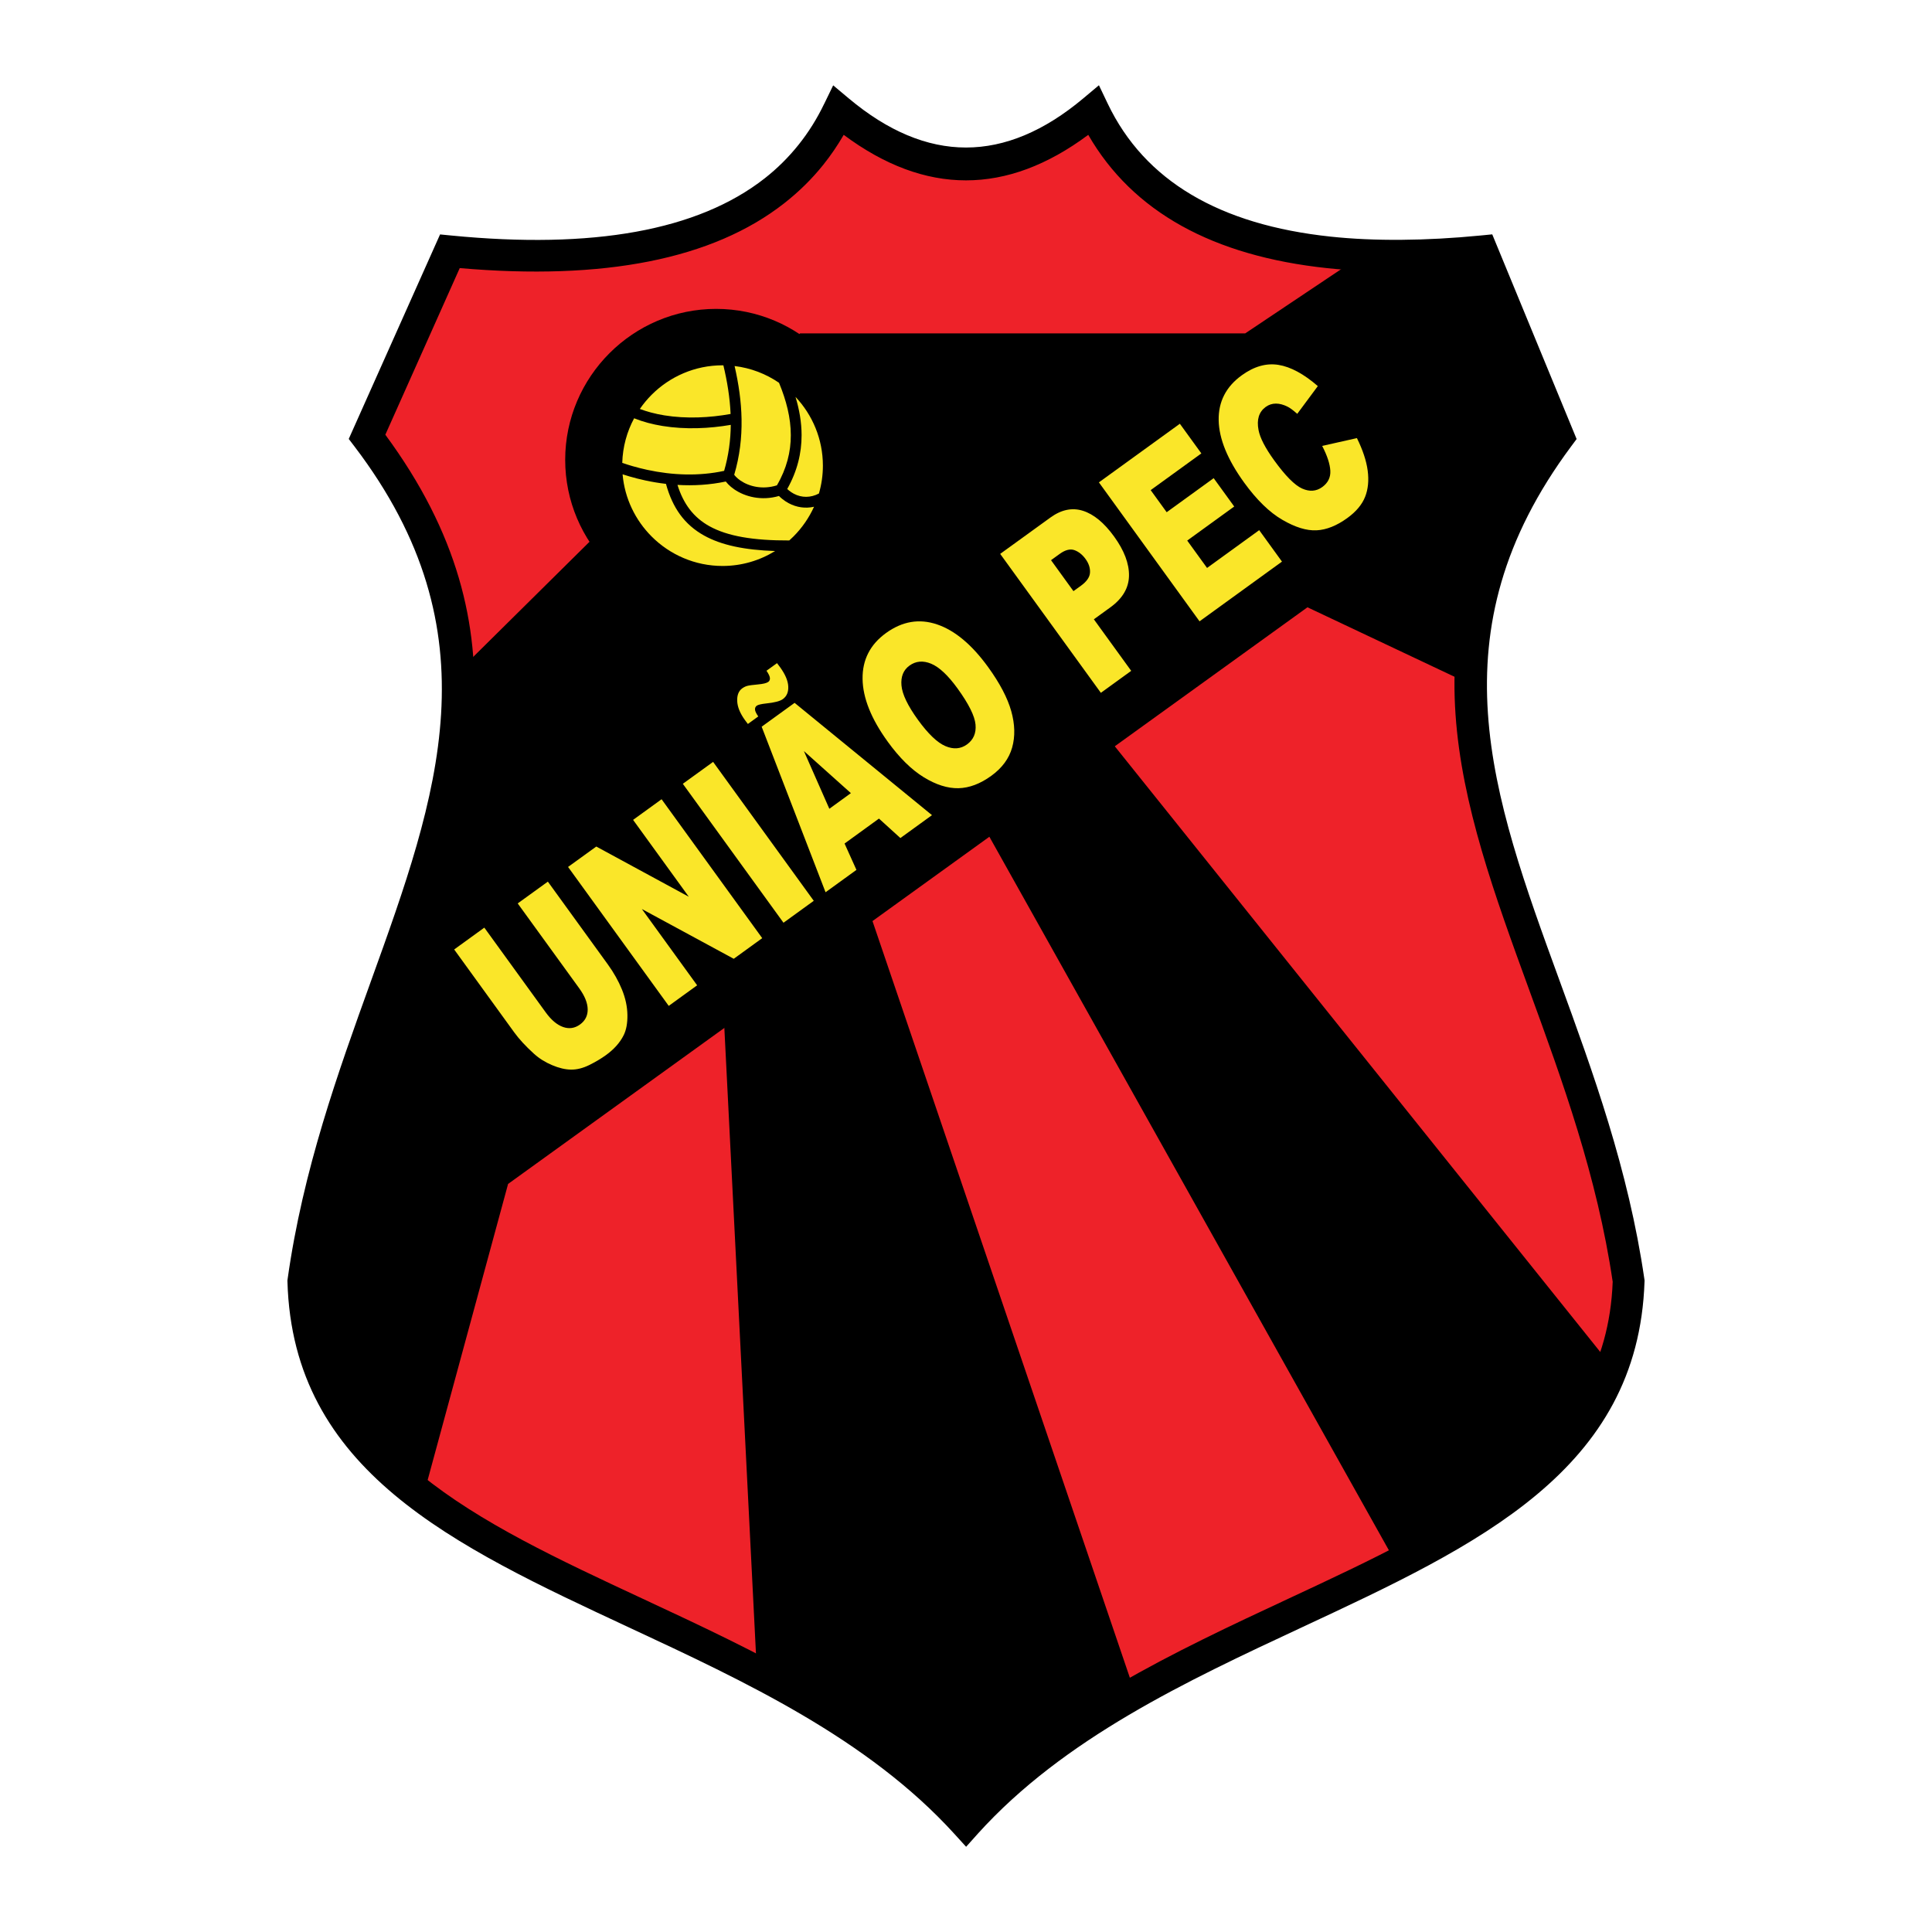
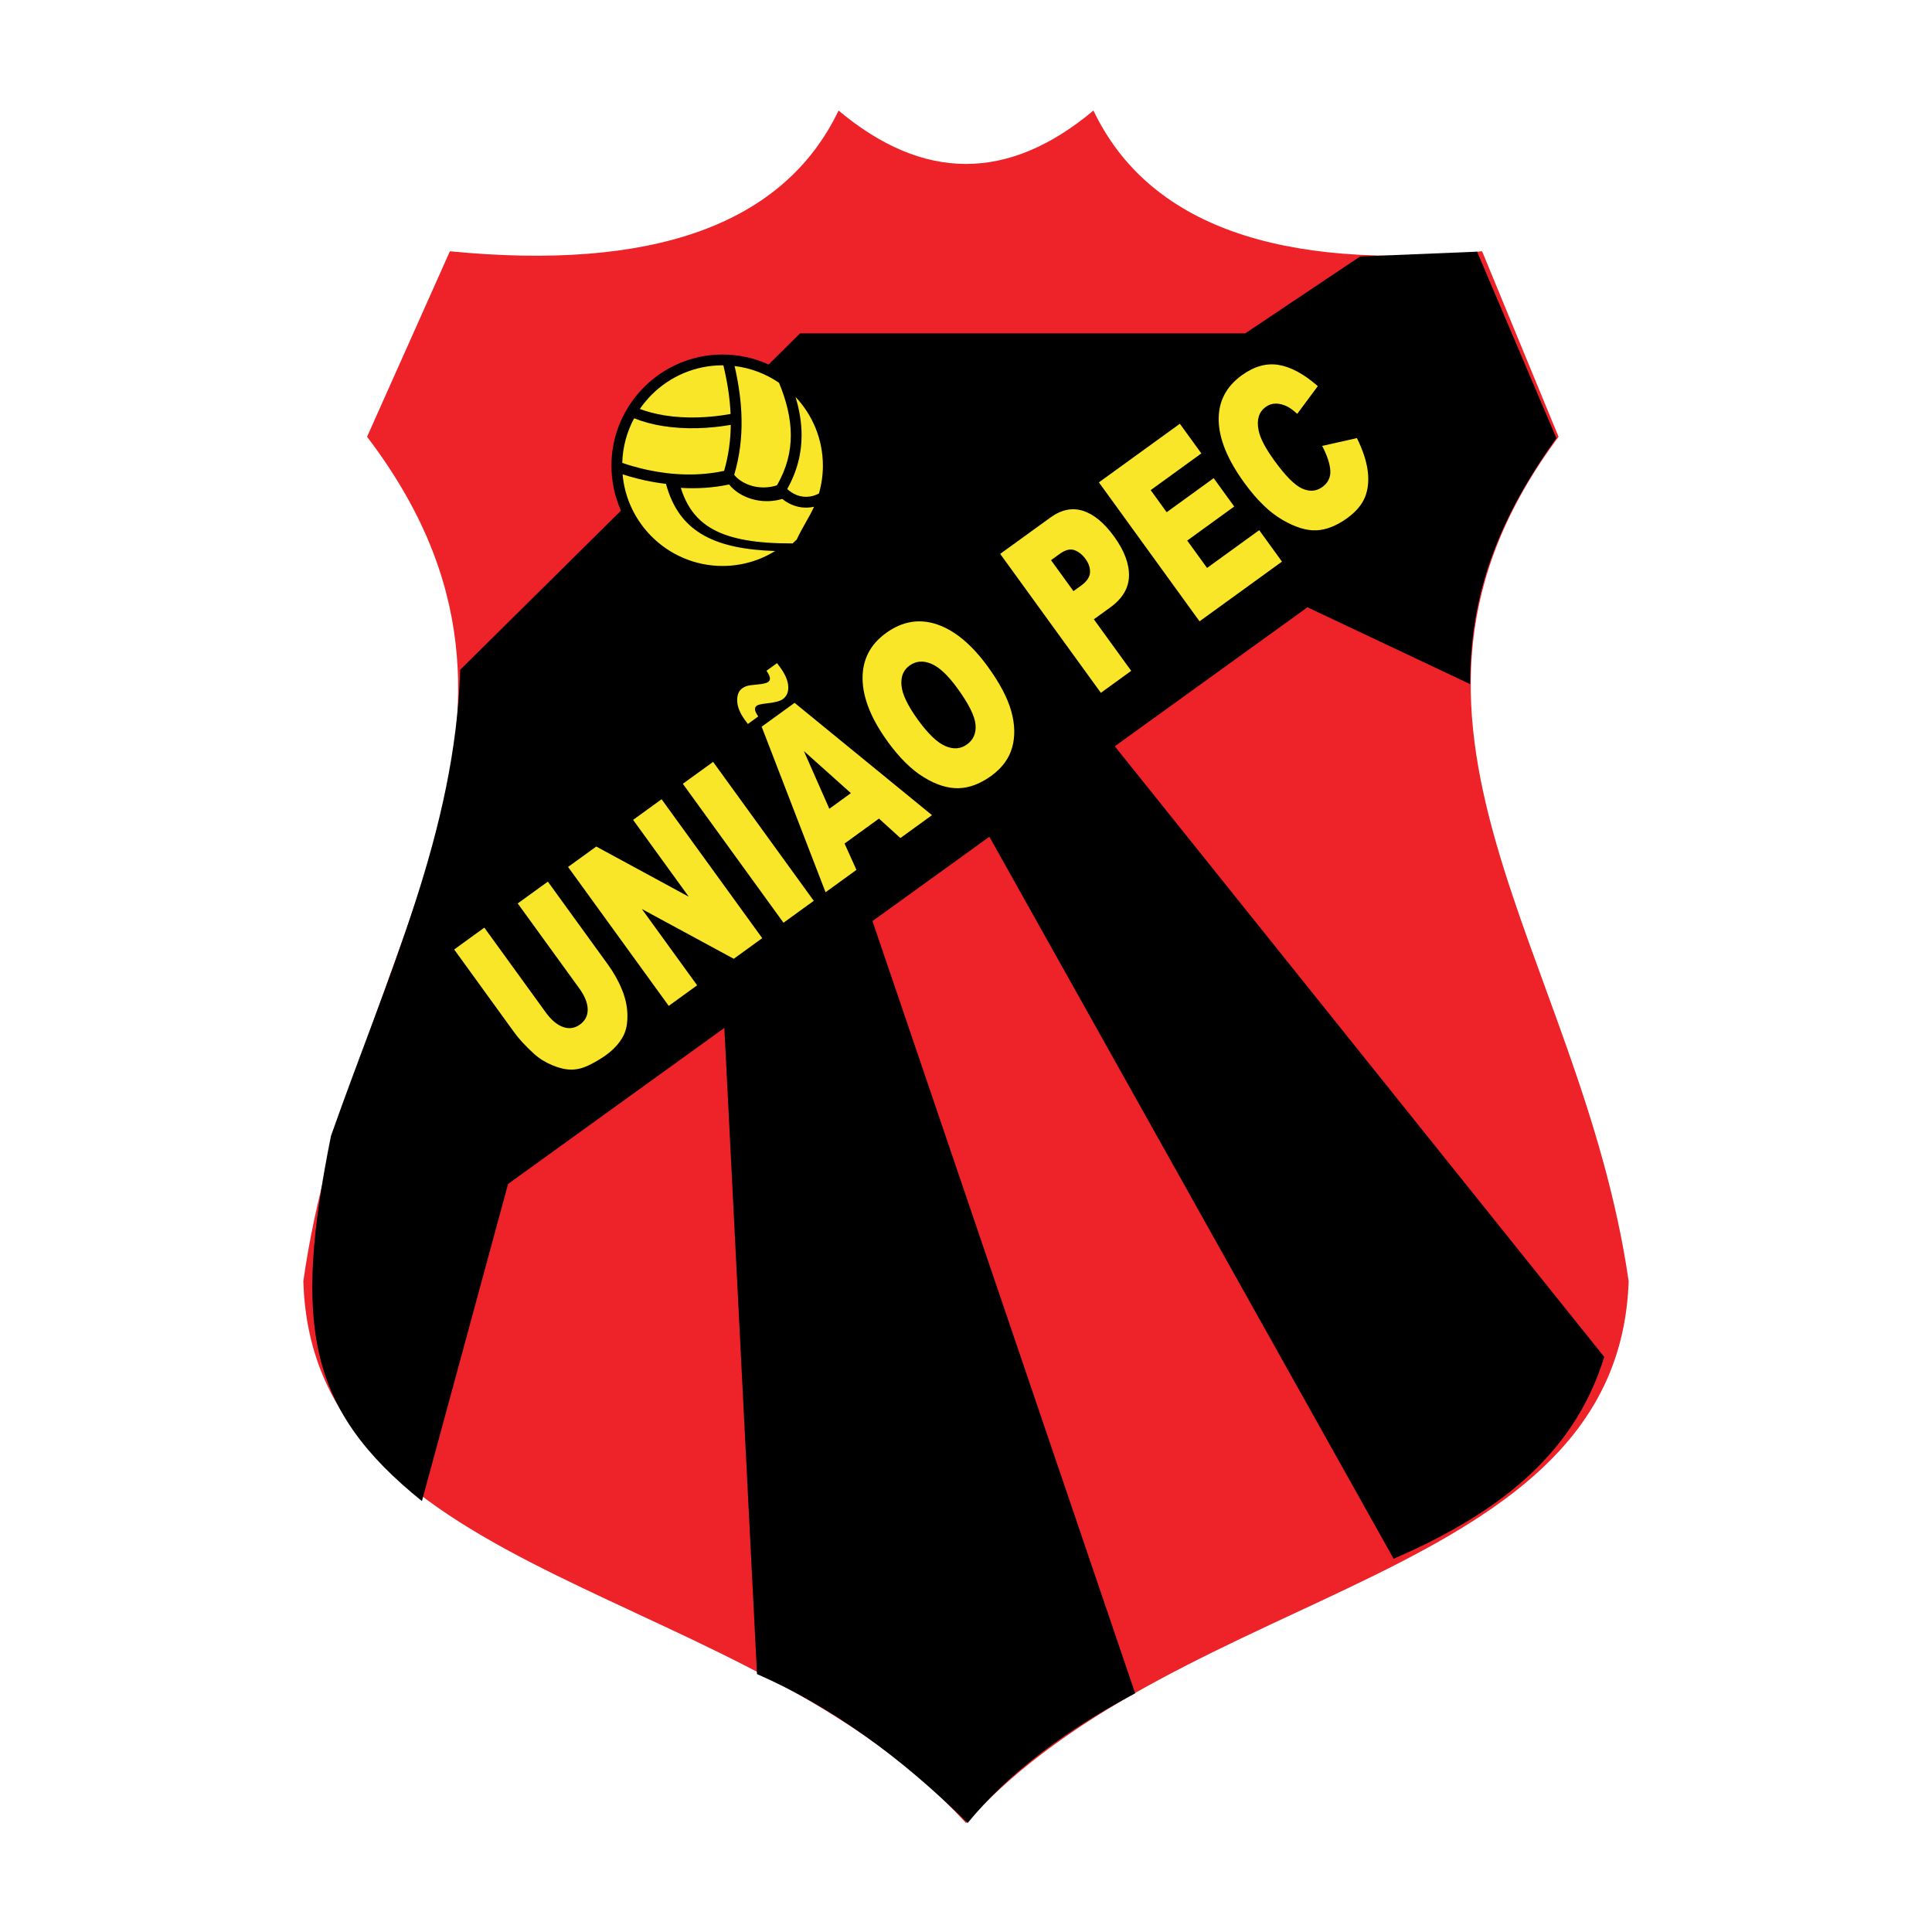
<svg xmlns="http://www.w3.org/2000/svg" version="1.0" id="Layer_1" x="0px" y="0px" width="192.756px" height="192.756px" viewBox="0 0 192.756 192.756" enable-background="new 0 0 192.756 192.756" xml:space="preserve">
  <g>
    <polygon fill-rule="evenodd" clip-rule="evenodd" fill="#FFFFFF" points="0,0 192.756,0 192.756,192.756 0,192.756 0,0  " />
    <path fill-rule="evenodd" clip-rule="evenodd" fill="#EE2229" d="M83.664,11.03c-5.487,11.447-18.626,16.012-38.777,14.04   l-8.264,18.507c21.711,28.518-1.69,51.051-6.357,84.239c0.846,30.098,44.305,30.098,66.112,54.068   c21.652-23.971,65.111-23.971,66.113-54.068c-4.822-33.188-28.224-55.722-6.992-84.239l-7.629-18.507   c-20.168,1.973-33.307-2.593-38.777-14.04C100.615,18.132,92.14,18.132,83.664,11.03L83.664,11.03z" />
-     <path d="M82.238,10.345l0.001-0.002l0.888-1.828l1.553,1.302c7.798,6.535,15.597,6.535,23.396,0l1.564-1.312l0.882,1.844   c3.683,7.705,11.171,12.085,22.237,13.259c2.185,0.232,4.533,0.338,7.044,0.319c2.533-0.019,5.169-0.162,7.906-0.43v0l0.004,0   l1.169-0.115l0.448,1.087l7.629,18.507l0.341,0.827l-0.533,0.716c-13.838,18.588-7.94,34.753-1.188,53.267   c3.344,9.166,6.891,18.889,8.478,29.809l0.022,0.154l-0.004,0.119c-0.627,18.838-16.611,26.295-34.152,34.477   c-11.532,5.381-23.764,11.086-32.358,20.596c0.001,0,0,0-0.004,0.006l-1.171,1.307l-1.184-1.301   c-8.623-9.479-20.876-15.189-32.415-20.566c-17.59-8.197-33.582-15.65-34.112-34.525l-0.003-0.105l0.021-0.154   c1.534-10.906,5.025-20.59,8.315-29.719c6.686-18.548,12.52-34.733-1.648-53.344l-0.569-0.747l0.383-0.858l8.264-18.507   l0.464-1.039l1.128,0.11c14.095,1.38,24.593-0.481,31.26-5.706c1.248-0.979,2.374-2.093,3.376-3.346   c0.994-1.243,1.849-2.607,2.561-4.093L82.238,10.345L82.238,10.345z M84.177,13.453c-0.609,1.054-1.285,2.045-2.028,2.974   c-1.131,1.415-2.435,2.699-3.909,3.854c-7.146,5.6-18.013,7.714-32.372,6.467l-7.424,16.625   c14.497,19.662,8.461,36.413,1.555,55.572c-3.227,8.951-6.648,18.445-8.144,28.93c0.533,16.842,15.649,23.887,32.274,31.635   c11.31,5.271,23.291,10.855,32.24,20.059c8.896-9.207,20.886-14.801,32.216-20.086c16.578-7.734,31.687-14.783,32.313-31.604   c-1.553-10.539-5.021-20.049-8.293-29.016c-6.979-19.13-13.08-35.865,1.092-55.503l-6.846-16.609   c-2.477,0.215-4.822,0.332-7.036,0.348c-2.581,0.019-5.046-0.095-7.392-0.344c-11.397-1.209-19.414-5.607-23.848-13.301   C100.443,19.509,92.31,19.509,84.177,13.453L84.177,13.453z M97.561,182.945L97.561,182.945L97.561,182.945L97.561,182.945   L97.561,182.945z M95.194,180.826C95.21,180.809,95.173,180.85,95.194,180.826L95.194,180.826L95.194,180.826z M97.558,182.947   c-0.036,0.039-0.011,0.012,0.001-0.002L97.558,182.947L97.558,182.947z M97.56,182.945C97.56,182.945,97.56,182.945,97.56,182.945   L97.56,182.945L97.56,182.945L97.56,182.945z M97.563,182.941L97.563,182.941L97.563,182.941L97.563,182.941z" />
    <path fill-rule="evenodd" clip-rule="evenodd" d="M45.916,66.821L79.824,33.26h44.414l11.462-7.671l11.67-0.479l7.91,18.601   c-5.439,7.609-8.648,15.103-8.597,24.549l-16.237-7.671l-79.754,57.533l-8.596,31.643c-11.303-9.109-12.894-17.42-9.074-36.438   C38.79,96.981,45.398,82.955,45.916,66.821L45.916,66.821z" />
    <path fill-rule="evenodd" clip-rule="evenodd" d="M110.866,74.013l49.189,61.368c-2.743,8.863-9.354,15.105-21.013,20.135   L97.972,82.163C97.972,82.163,110.866,74.492,110.866,74.013L110.866,74.013z" />
    <path fill-rule="evenodd" clip-rule="evenodd" d="M86.51,90.313l26.744,78.628c-6.79,3.615-12.523,7.838-16.715,12.943   c-6.645-6.578-13.626-11.637-21.013-14.861l-3.343-66.162L86.51,90.313L86.51,90.313z" />
-     <path fill-rule="evenodd" clip-rule="evenodd" d="M71.451,30.818c8.295,0,15.061,6.765,15.061,15.06s-6.766,15.061-15.061,15.061   S56.39,54.173,56.39,45.878S63.156,30.818,71.451,30.818L71.451,30.818z" />
    <path fill-rule="evenodd" clip-rule="evenodd" fill="#FAE629" d="M72.089,35.909c5.81,0,10.548,4.738,10.548,10.548   c0,5.809-4.738,10.547-10.548,10.547s-10.547-4.738-10.547-10.547C61.542,40.647,66.279,35.909,72.089,35.909L72.089,35.909z" />
    <path fill-rule="evenodd" clip-rule="evenodd" fill="#FAE629" d="M51.652,90.135l3.008-2.175l5.987,8.264   c0.592,0.818,1.063,1.659,1.411,2.514c0.348,0.857,0.528,1.701,0.539,2.521c0.013,0.824-0.111,1.5-0.374,2.025   c-0.362,0.73-0.953,1.396-1.775,1.992c-0.475,0.342-1.028,0.67-1.654,0.982c-0.63,0.311-1.238,0.463-1.816,0.457   c-0.579-0.006-1.214-0.156-1.899-0.447c-0.686-0.289-1.288-0.666-1.8-1.131c-0.826-0.748-1.486-1.463-1.979-2.143l-5.987-8.265   l3.008-2.179l6.131,8.463c0.547,0.754,1.124,1.238,1.726,1.451c0.602,0.211,1.168,0.129,1.69-0.25   c0.519-0.377,0.774-0.883,0.766-1.514c-0.008-0.631-0.292-1.336-0.848-2.102L51.652,90.135L51.652,90.135z M56.676,86.495   l2.815-2.035l9.229,5.007l-5.556-7.668l2.842-2.059L76.047,93.6l-2.841,2.059l-9.166-4.965l5.514,7.611l-2.834,2.053L56.676,86.495   L56.676,86.495z M68.126,78.2l3.022-2.186l10.041,13.86l-3.02,2.188L68.126,78.2L68.126,78.2z M87.695,81.67l-3.433,2.49   l1.185,2.629l-3.081,2.231l-6.375-16.516l3.286-2.38l13.708,11.204l-3.153,2.284L87.695,81.67L87.695,81.67z M84.893,79.131   l-4.689-4.199l2.54,5.76L84.893,79.131L84.893,79.131z M76.473,66.92l1.051-0.758c0.122,0.161,0.229,0.302,0.315,0.42   c0.506,0.7,0.776,1.333,0.805,1.895c0.031,0.564-0.15,0.992-0.54,1.274c-0.283,0.205-0.835,0.348-1.655,0.432   c-0.497,0.053-0.812,0.128-0.945,0.224c-0.127,0.092-0.187,0.223-0.177,0.385c0.011,0.165,0.12,0.396,0.326,0.688l-1.037,0.751   c-0.113-0.148-0.213-0.279-0.293-0.39c-0.488-0.675-0.748-1.308-0.771-1.893c-0.026-0.587,0.142-1.012,0.499-1.271   c0.156-0.113,0.321-0.194,0.494-0.243c0.175-0.049,0.528-0.099,1.055-0.146c0.53-0.046,0.882-0.132,1.05-0.254   c0.121-0.087,0.176-0.215,0.165-0.384s-0.125-0.416-0.341-0.728V66.92L76.473,66.92z M88.559,73.982   c-1.639-2.262-2.474-4.346-2.5-6.245c-0.026-1.903,0.753-3.431,2.336-4.577c1.623-1.176,3.323-1.464,5.098-0.862   c1.775,0.602,3.473,2.022,5.088,4.251c1.174,1.62,1.943,3.088,2.312,4.402c0.369,1.313,0.399,2.526,0.091,3.625   c-0.308,1.102-1.003,2.046-2.085,2.83c-1.099,0.796-2.191,1.208-3.271,1.234c-1.082,0.023-2.24-0.342-3.466-1.096   c-1.228-0.752-2.431-1.94-3.605-3.561L88.559,73.982L88.559,73.982z M91.584,71.817c1.014,1.399,1.929,2.274,2.734,2.619   c0.807,0.347,1.529,0.292,2.157-0.163c0.648-0.469,0.932-1.131,0.853-1.987c-0.08-0.855-0.679-2.059-1.802-3.609   c-0.944-1.303-1.823-2.125-2.626-2.459c-0.806-0.333-1.528-0.27-2.162,0.189c-0.607,0.44-0.874,1.101-0.799,1.975   c0.074,0.878,0.625,2.025,1.647,3.437L91.584,71.817L91.584,71.817z M99.789,55.261l5.012-3.627c1.091-0.79,2.177-1.013,3.25-0.67   c1.078,0.343,2.112,1.197,3.099,2.559c1.014,1.399,1.511,2.708,1.49,3.923c-0.021,1.216-0.642,2.268-1.855,3.147l-1.65,1.195   l3.726,5.143l-3.027,2.193L99.789,55.261L99.789,55.261z M107.098,58.978l0.74-0.533c0.581-0.42,0.886-0.86,0.912-1.316   c0.027-0.457-0.12-0.911-0.444-1.358c-0.313-0.432-0.685-0.728-1.106-0.882s-0.918-0.03-1.48,0.378l-0.859,0.622L107.098,58.978   L107.098,58.978z M109.638,48.126l8.077-5.848l2.144,2.959l-5.056,3.663l1.597,2.204l4.689-3.397l2.049,2.828l-4.689,3.397   l1.979,2.732l5.202-3.77l2.273,3.138l-8.225,5.958L109.638,48.126L109.638,48.126z M131.919,44.487l3.461-0.777   c0.585,1.18,0.945,2.265,1.075,3.246c0.13,0.98,0.043,1.86-0.263,2.626c-0.308,0.768-0.896,1.47-1.77,2.103   c-1.059,0.767-2.085,1.177-3.072,1.225c-0.99,0.049-2.13-0.302-3.415-1.052c-1.287-0.748-2.556-1.985-3.803-3.706   c-1.662-2.294-2.51-4.37-2.544-6.221c-0.035-1.854,0.734-3.352,2.304-4.488c1.229-0.89,2.451-1.235,3.663-1.039   c1.213,0.195,2.524,0.902,3.925,2.117l-2.054,2.769c-0.398-0.356-0.72-0.595-0.963-0.714c-0.404-0.205-0.796-0.31-1.166-0.31   c-0.372,0.001-0.71,0.111-1.011,0.329c-0.682,0.494-0.922,1.266-0.721,2.311c0.145,0.777,0.668,1.79,1.566,3.031   c1.113,1.537,2.044,2.475,2.783,2.806c0.741,0.33,1.411,0.282,2.004-0.147c0.577-0.418,0.847-0.966,0.809-1.637   c-0.037-0.671-0.309-1.499-0.812-2.469L131.919,44.487L131.919,44.487z" />
-     <path d="M72.089,35.371L72.089,35.371c3.053,0,5.825,1.245,7.833,3.253c2.007,2.008,3.252,4.779,3.252,7.832v0.001l0,0   c0,3.053-1.245,5.825-3.253,7.833c-2.008,2.007-4.779,3.252-7.832,3.253h-0.001h0c-3.053,0-5.825-1.246-7.833-3.253   c-2.007-2.008-3.252-4.779-3.252-7.832v0v-0.001c0-3.053,1.245-5.824,3.253-7.832S69.035,35.371,72.089,35.371L72.089,35.371   L72.089,35.371z M73.29,36.519c0.406,1.768,0.664,3.535,0.695,5.301c0.032,1.847-0.183,3.699-0.734,5.553   c0.051,0.066,0.108,0.131,0.171,0.195c0.127,0.131,0.277,0.257,0.447,0.373c0.865,0.595,2.206,0.935,3.644,0.482   c0.976-1.676,1.388-3.34,1.386-5.003c-0.001-1.732-0.449-3.473-1.177-5.229C76.429,37.305,74.918,36.715,73.29,36.519L73.29,36.519   z M79.369,39.599c0.384,1.272,0.605,2.544,0.606,3.82c0.001,1.788-0.426,3.575-1.434,5.369c0.059,0.054,0.119,0.106,0.18,0.155   c0.151,0.121,0.309,0.226,0.471,0.313c0.791,0.424,1.695,0.417,2.512-0.018c0.257-0.884,0.396-1.817,0.396-2.782l0,0v-0.001   C82.098,43.807,81.06,41.393,79.369,39.599L79.369,39.599z M81.216,50.559c-0.853,0.191-1.732,0.073-2.533-0.357   c-0.218-0.117-0.431-0.258-0.635-0.422c-0.113-0.091-0.224-0.189-0.332-0.296c-1.747,0.509-3.385,0.077-4.458-0.661   c-0.228-0.156-0.432-0.328-0.606-0.507c-0.087-0.09-0.168-0.182-0.241-0.275c-1.582,0.336-3.208,0.434-4.819,0.337   c0.592,1.895,1.596,3.239,3.183,4.12c1.805,1.001,4.383,1.436,7.971,1.423c0.142-0.127,0.28-0.258,0.415-0.392   C80.013,52.676,80.713,51.671,81.216,50.559L81.216,50.559z M77.332,54.976c-3.053-0.101-5.355-0.585-7.078-1.542   c-1.968-1.092-3.157-2.771-3.81-5.158c-0.696-0.081-1.388-0.197-2.069-0.344c-0.517-0.111-1.037-0.243-1.557-0.394   c-0.237-0.068-0.471-0.141-0.702-0.215c0.208,2.412,1.279,4.583,2.9,6.205c1.813,1.813,4.316,2.938,7.072,2.938h0h0.001   C74.01,56.466,75.805,55.92,77.332,54.976L77.332,54.976z M62.083,46.181c0.343,0.118,0.688,0.228,1.034,0.328   c0.478,0.138,0.973,0.263,1.481,0.373c2.504,0.539,5.143,0.64,7.649,0.096c0.444-1.528,0.646-3.058,0.663-4.59   c-2.119,0.37-4.535,0.481-6.806,0.112c-0.497-0.081-0.982-0.183-1.452-0.309s-0.933-0.279-1.384-0.459   C62.551,43.064,62.127,44.577,62.083,46.181L62.083,46.181z M63.838,40.801c0.352,0.133,0.717,0.25,1.093,0.351   c0.444,0.119,0.894,0.215,1.346,0.288c2.205,0.359,4.563,0.236,6.615-0.139c-0.071-1.619-0.333-3.237-0.721-4.854   c-0.027,0-0.055,0-0.083,0h0h-0.001c-2.756,0-5.258,1.124-7.071,2.937C64.583,39.819,64.187,40.293,63.838,40.801L63.838,40.801z" />
+     <path d="M72.089,35.371L72.089,35.371c3.053,0,5.825,1.245,7.833,3.253c2.007,2.008,3.252,4.779,3.252,7.832v0.001l0,0   c0,3.053-1.245,5.825-3.253,7.833c-2.008,2.007-4.779,3.252-7.832,3.253h-0.001h0c-3.053,0-5.825-1.246-7.833-3.253   c-2.007-2.008-3.252-4.779-3.252-7.832v0v-0.001c0-3.053,1.245-5.824,3.253-7.832S69.035,35.371,72.089,35.371L72.089,35.371   L72.089,35.371z M73.29,36.519c0.406,1.768,0.664,3.535,0.695,5.301c0.032,1.847-0.183,3.699-0.734,5.553   c0.051,0.066,0.108,0.131,0.171,0.195c0.127,0.131,0.277,0.257,0.447,0.373c0.865,0.595,2.206,0.935,3.644,0.482   c0.976-1.676,1.388-3.34,1.386-5.003c-0.001-1.732-0.449-3.473-1.177-5.229C76.429,37.305,74.918,36.715,73.29,36.519L73.29,36.519   z M79.369,39.599c0.384,1.272,0.605,2.544,0.606,3.82c0.001,1.788-0.426,3.575-1.434,5.369c0.059,0.054,0.119,0.106,0.18,0.155   c0.151,0.121,0.309,0.226,0.471,0.313c0.791,0.424,1.695,0.417,2.512-0.018c0.257-0.884,0.396-1.817,0.396-2.782l0,0v-0.001   C82.098,43.807,81.06,41.393,79.369,39.599L79.369,39.599z M81.216,50.559c-0.853,0.191-1.732,0.073-2.533-0.357   c-0.218-0.117-0.431-0.258-0.635-0.422c-1.747,0.509-3.385,0.077-4.458-0.661   c-0.228-0.156-0.432-0.328-0.606-0.507c-0.087-0.09-0.168-0.182-0.241-0.275c-1.582,0.336-3.208,0.434-4.819,0.337   c0.592,1.895,1.596,3.239,3.183,4.12c1.805,1.001,4.383,1.436,7.971,1.423c0.142-0.127,0.28-0.258,0.415-0.392   C80.013,52.676,80.713,51.671,81.216,50.559L81.216,50.559z M77.332,54.976c-3.053-0.101-5.355-0.585-7.078-1.542   c-1.968-1.092-3.157-2.771-3.81-5.158c-0.696-0.081-1.388-0.197-2.069-0.344c-0.517-0.111-1.037-0.243-1.557-0.394   c-0.237-0.068-0.471-0.141-0.702-0.215c0.208,2.412,1.279,4.583,2.9,6.205c1.813,1.813,4.316,2.938,7.072,2.938h0h0.001   C74.01,56.466,75.805,55.92,77.332,54.976L77.332,54.976z M62.083,46.181c0.343,0.118,0.688,0.228,1.034,0.328   c0.478,0.138,0.973,0.263,1.481,0.373c2.504,0.539,5.143,0.64,7.649,0.096c0.444-1.528,0.646-3.058,0.663-4.59   c-2.119,0.37-4.535,0.481-6.806,0.112c-0.497-0.081-0.982-0.183-1.452-0.309s-0.933-0.279-1.384-0.459   C62.551,43.064,62.127,44.577,62.083,46.181L62.083,46.181z M63.838,40.801c0.352,0.133,0.717,0.25,1.093,0.351   c0.444,0.119,0.894,0.215,1.346,0.288c2.205,0.359,4.563,0.236,6.615-0.139c-0.071-1.619-0.333-3.237-0.721-4.854   c-0.027,0-0.055,0-0.083,0h0h-0.001c-2.756,0-5.258,1.124-7.071,2.937C64.583,39.819,64.187,40.293,63.838,40.801L63.838,40.801z" />
  </g>
</svg>